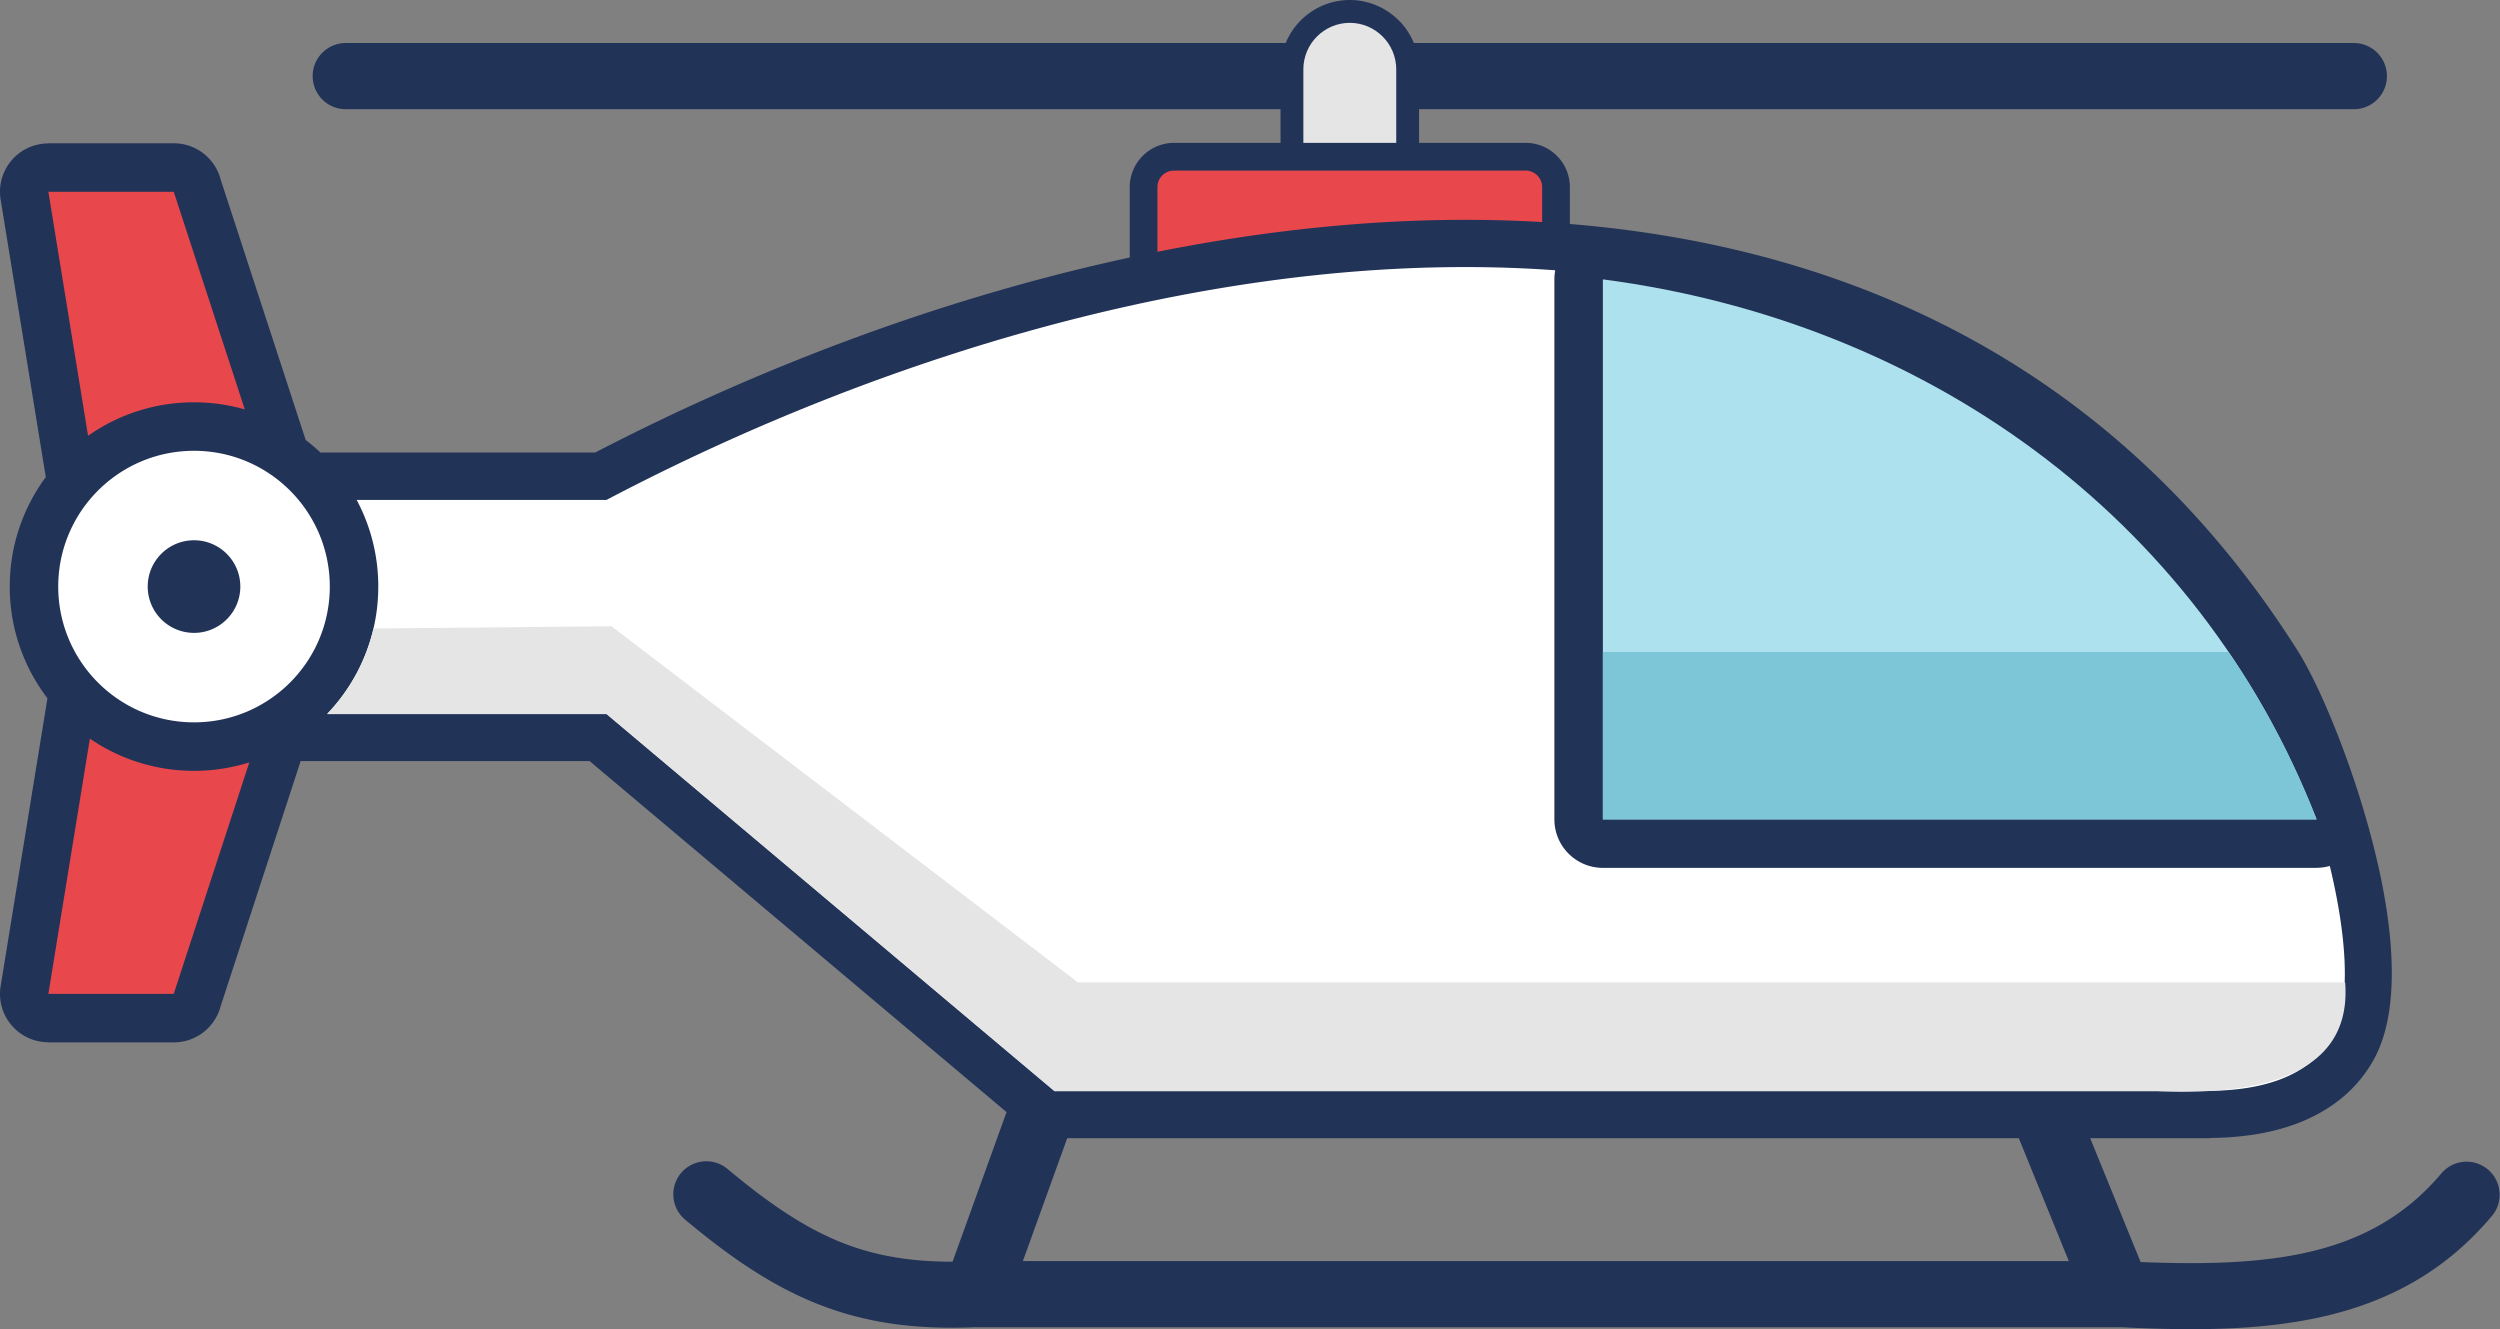
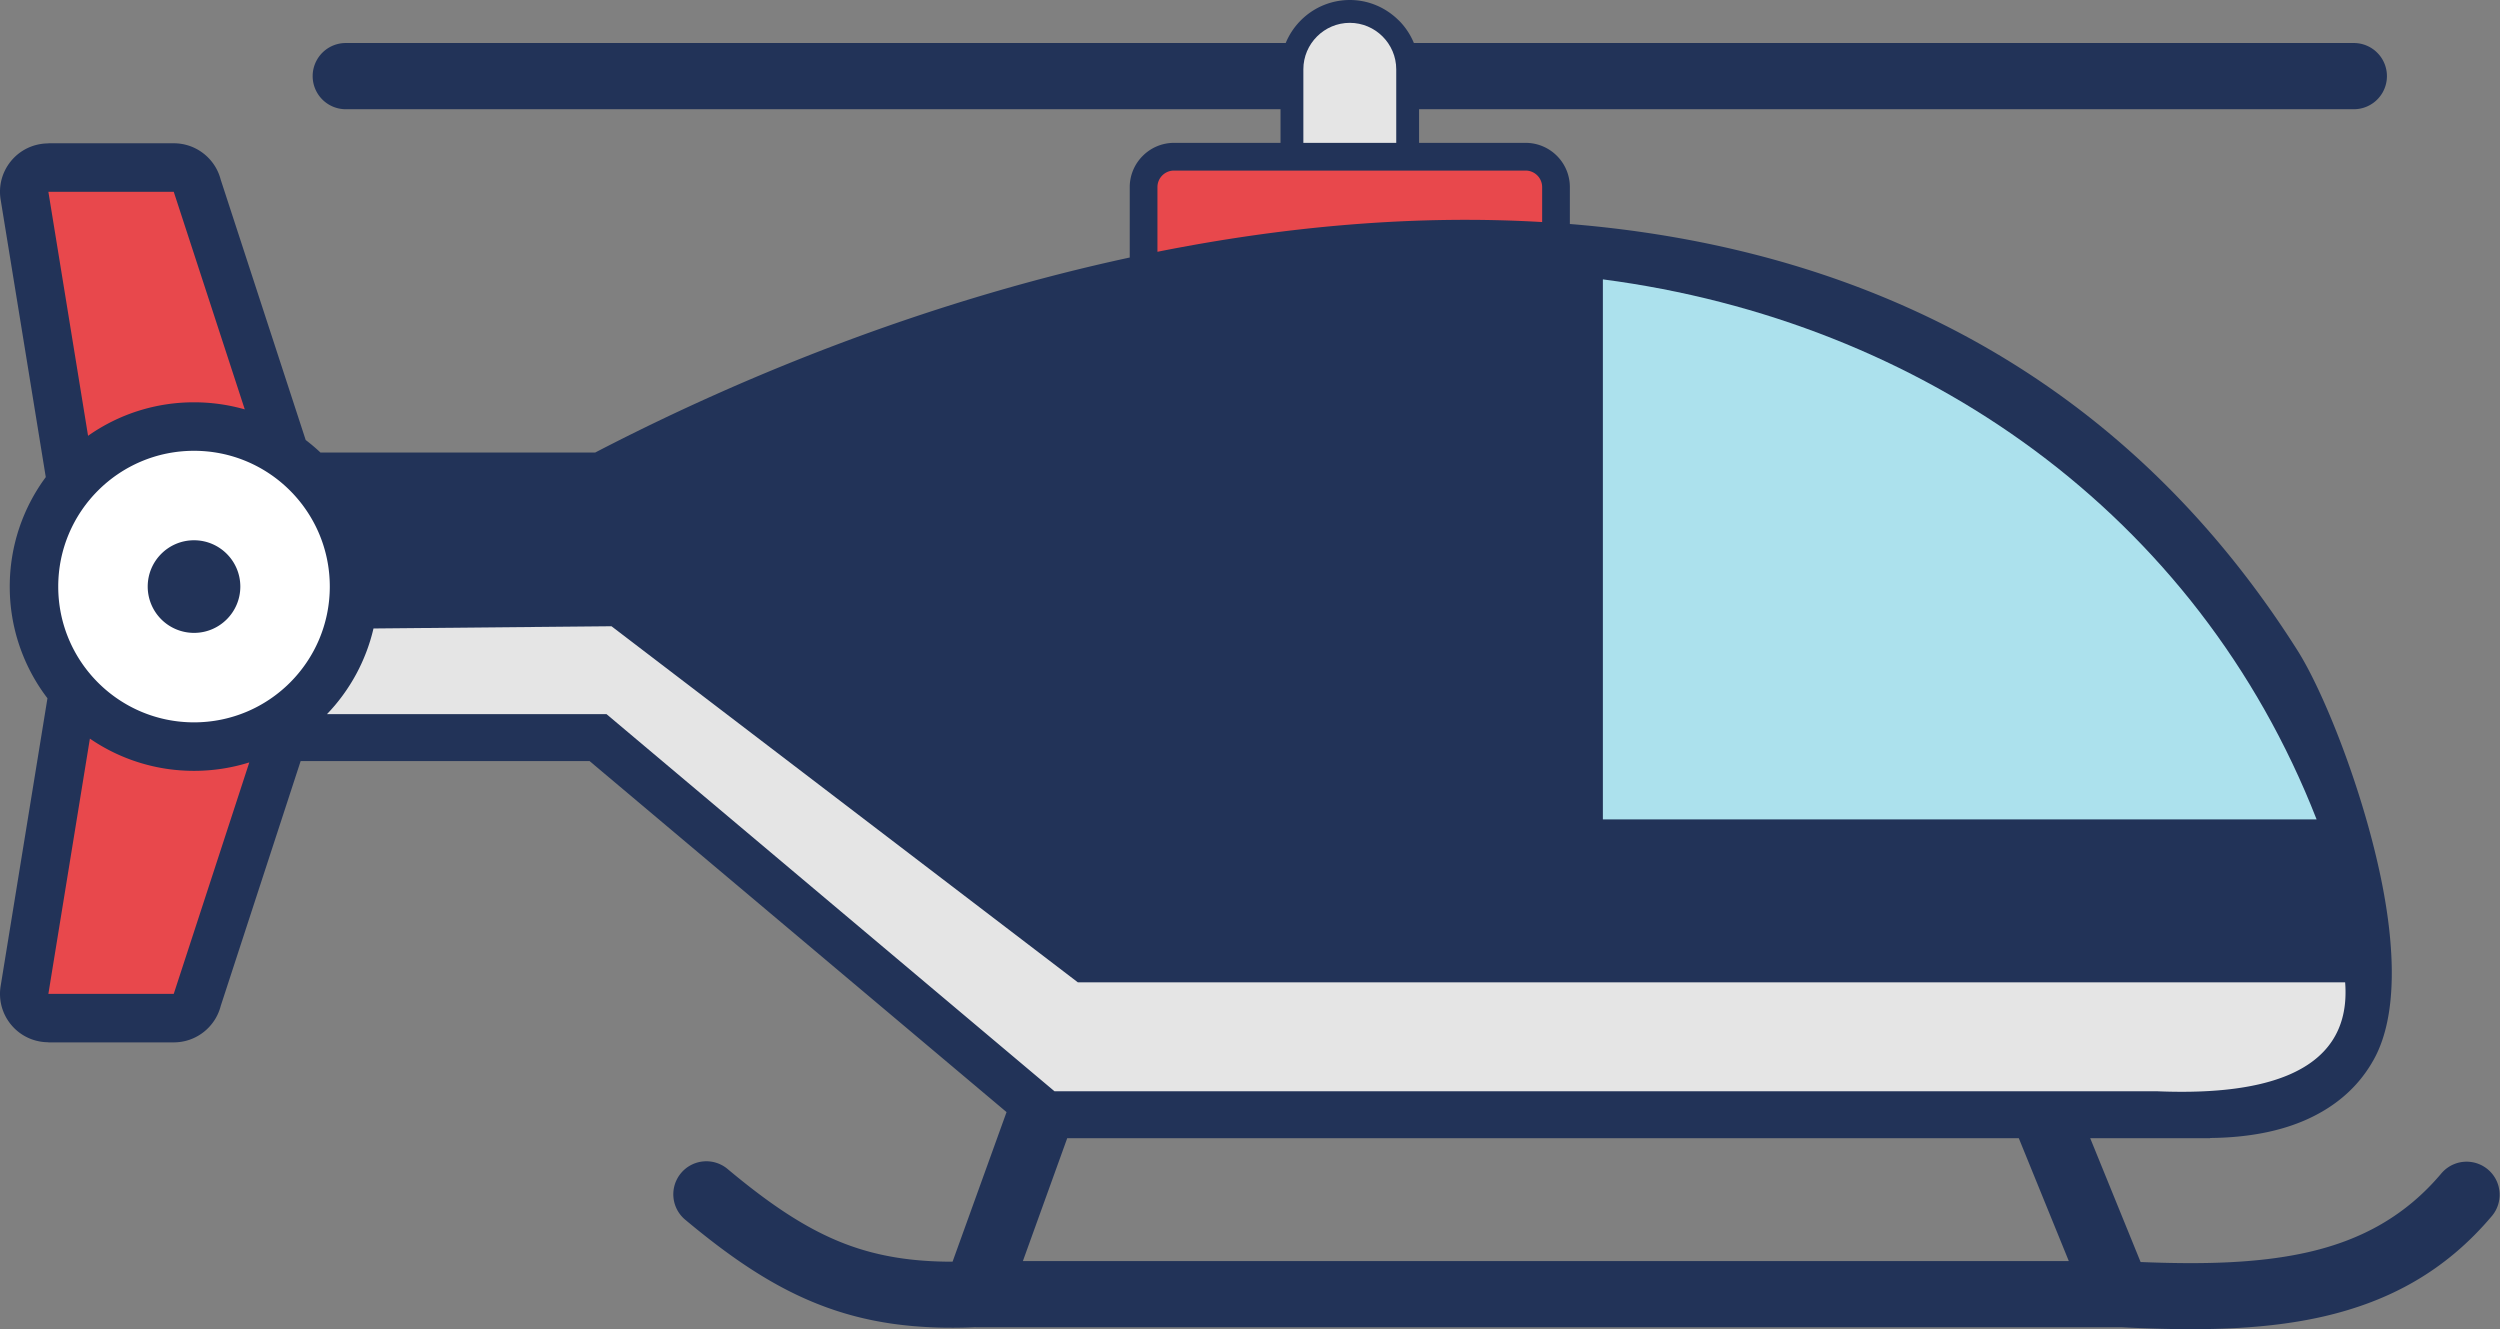
<svg xmlns="http://www.w3.org/2000/svg" shape-rendering="geometricPrecision" text-rendering="geometricPrecision" image-rendering="optimizeQuality" fill-rule="evenodd" clip-rule="evenodd" viewBox="0 0 512 272.217">
  <rect x="0" y="0" width="512" height="272.217" fill="#808080" stroke="none" />
  <path fill="#223358" fill-rule="nonzero" d="M65.635 92.685h56.247c33.348-17.31 71.012-31.653 109.488-39.945V38.31a9.011 9.011 0 012.655-6.375l.022-.022a9.011 9.011 0 016.375-2.655h21.828V22.37H70.814a6.78 6.78 0 010-13.56h192.499a14.278 14.278 0 013.101-4.646A14.153 14.153 0 01276.439 0c3.889 0 7.438 1.599 10.015 4.173l.009-.009a14.262 14.262 0 013.101 4.646h192.5a6.78 6.78 0 010 13.56H290.627v6.888h21.829a9.033 9.033 0 016.396 2.655 9.033 9.033 0 012.655 6.397v7.564c1.99.163 3.976.347 5.955.557 56.478 6.008 108.067 31.493 143.06 86.772 5.358 8.463 13.248 28.215 17.04 46.391 2.987 14.33 3.498 28.341-1.302 37.194-2.979 5.498-7.617 9.699-13.88 12.501-5.372 2.404-11.942 3.688-19.677 3.773h-.076v.038h-24.555l10.323 25.363c12.836.523 24.467.275 34.629-2.093 10.522-2.453 19.593-7.275 27.018-16.116a6.768 6.768 0 0110.38 8.685c-9.541 11.363-21.052 17.525-34.325 20.619-12.494 2.913-26.407 3.017-41.691 2.26l-234.544.002v-.014c-12.404.537-22.386-.881-31.836-4.528-9.405-3.632-17.986-9.363-27.707-17.492a6.767 6.767 0 018.685-10.38c8.645 7.229 16.086 12.252 23.894 15.267 6.578 2.539 13.638 3.732 22.188 3.722l11.055-30.637-85.397-71.892H61.573l-16.368 50.148c-1.096 4.291-4.989 7.465-9.623 7.465H9.907v-.026a9.902 9.902 0 01-1.591-.129c-5.399-.878-9.064-5.968-8.186-11.367l9.588-58.953a37.573 37.573 0 01-7.722-22.873c0-8.395 2.744-16.15 7.379-22.419L.13 40.865c-.878-5.399 2.787-10.489 8.186-11.367a9.902 9.902 0 011.591-.129v-.026h25.675c4.634 0 8.527 3.175 9.623 7.466l17.398 53.302a37.945 37.945 0 013.032 2.574zM413.449 233.1H218.568l-9.079 25.161h214.202L413.449 233.1z" />
  <path fill="#E5E5E5" d="M276.439 4.678c5.231 0 9.51 4.28 9.51 9.511v15.069h-19.021V14.189c0-5.231 4.28-9.511 9.511-9.511z" />
  <path fill="#E8484C" d="M315.832 45.477V38.31a3.388 3.388 0 00-3.376-3.377h-72.034a3.389 3.389 0 00-3.377 3.377v13.255c26.336-5.254 52.97-7.611 78.787-6.088z" />
-   <path fill="#fff" d="M73.044 102.38h51.167c57.775-30.385 129.046-51.761 194.301-47.026a9.908 9.908 0 00-.174 1.86v110.593c0 5.485 4.447 9.932 9.931 9.932h146.17v-.016a9.79 9.79 0 002.708-.379c3.32 13.835 4.568 27.491.592 34.824-3.896 7.186-12.308 11.096-25.112 11.237H215.953l-91.742-77.233H67.045c6.46-6.772 10.428-15.944 10.428-26.041 0-6.416-1.602-12.46-4.429-17.751z" />
  <path fill="#ACE1ED" d="M328.269 57.214c65.438 8.579 121.697 47.984 146.17 110.593h-146.17V57.214z" />
-   <path fill="#7DC6D8" d="M456.403 133.526c7.029 10.188 13.073 21.59 18.034 34.28H328.269v-34.28h128.134z" />
  <path fill="#E5E5E5" d="M480.284 201.176c1.567 20.061-19.635 23.118-38.696 22.309H215.953l-91.742-77.233H66.967a37.653 37.653 0 009.525-17.539l48.74-.458 95.505 72.921h259.547z" />
  <path fill="#E8484C" d="M18.035 89.253L9.907 39.275h25.675L50.13 83.843a37.777 37.777 0 00-10.396-1.451 37.57 37.57 0 00-21.699 6.861zM18.409 151.269l-8.502 52.278h25.675l15.476-47.407a37.727 37.727 0 01-11.324 1.729 37.566 37.566 0 01-21.325-6.6z" />
  <path fill="#fff" d="M39.734 92.324c15.357 0 27.807 12.449 27.807 27.807 0 15.357-12.45 27.806-27.807 27.806s-27.807-12.449-27.807-27.806c0-15.358 12.45-27.807 27.807-27.807zm0 18.323c5.237 0 9.484 4.246 9.484 9.484 0 5.237-4.247 9.483-9.484 9.483a9.483 9.483 0 01-9.483-9.483c0-5.238 4.246-9.484 9.483-9.484z" />
</svg>